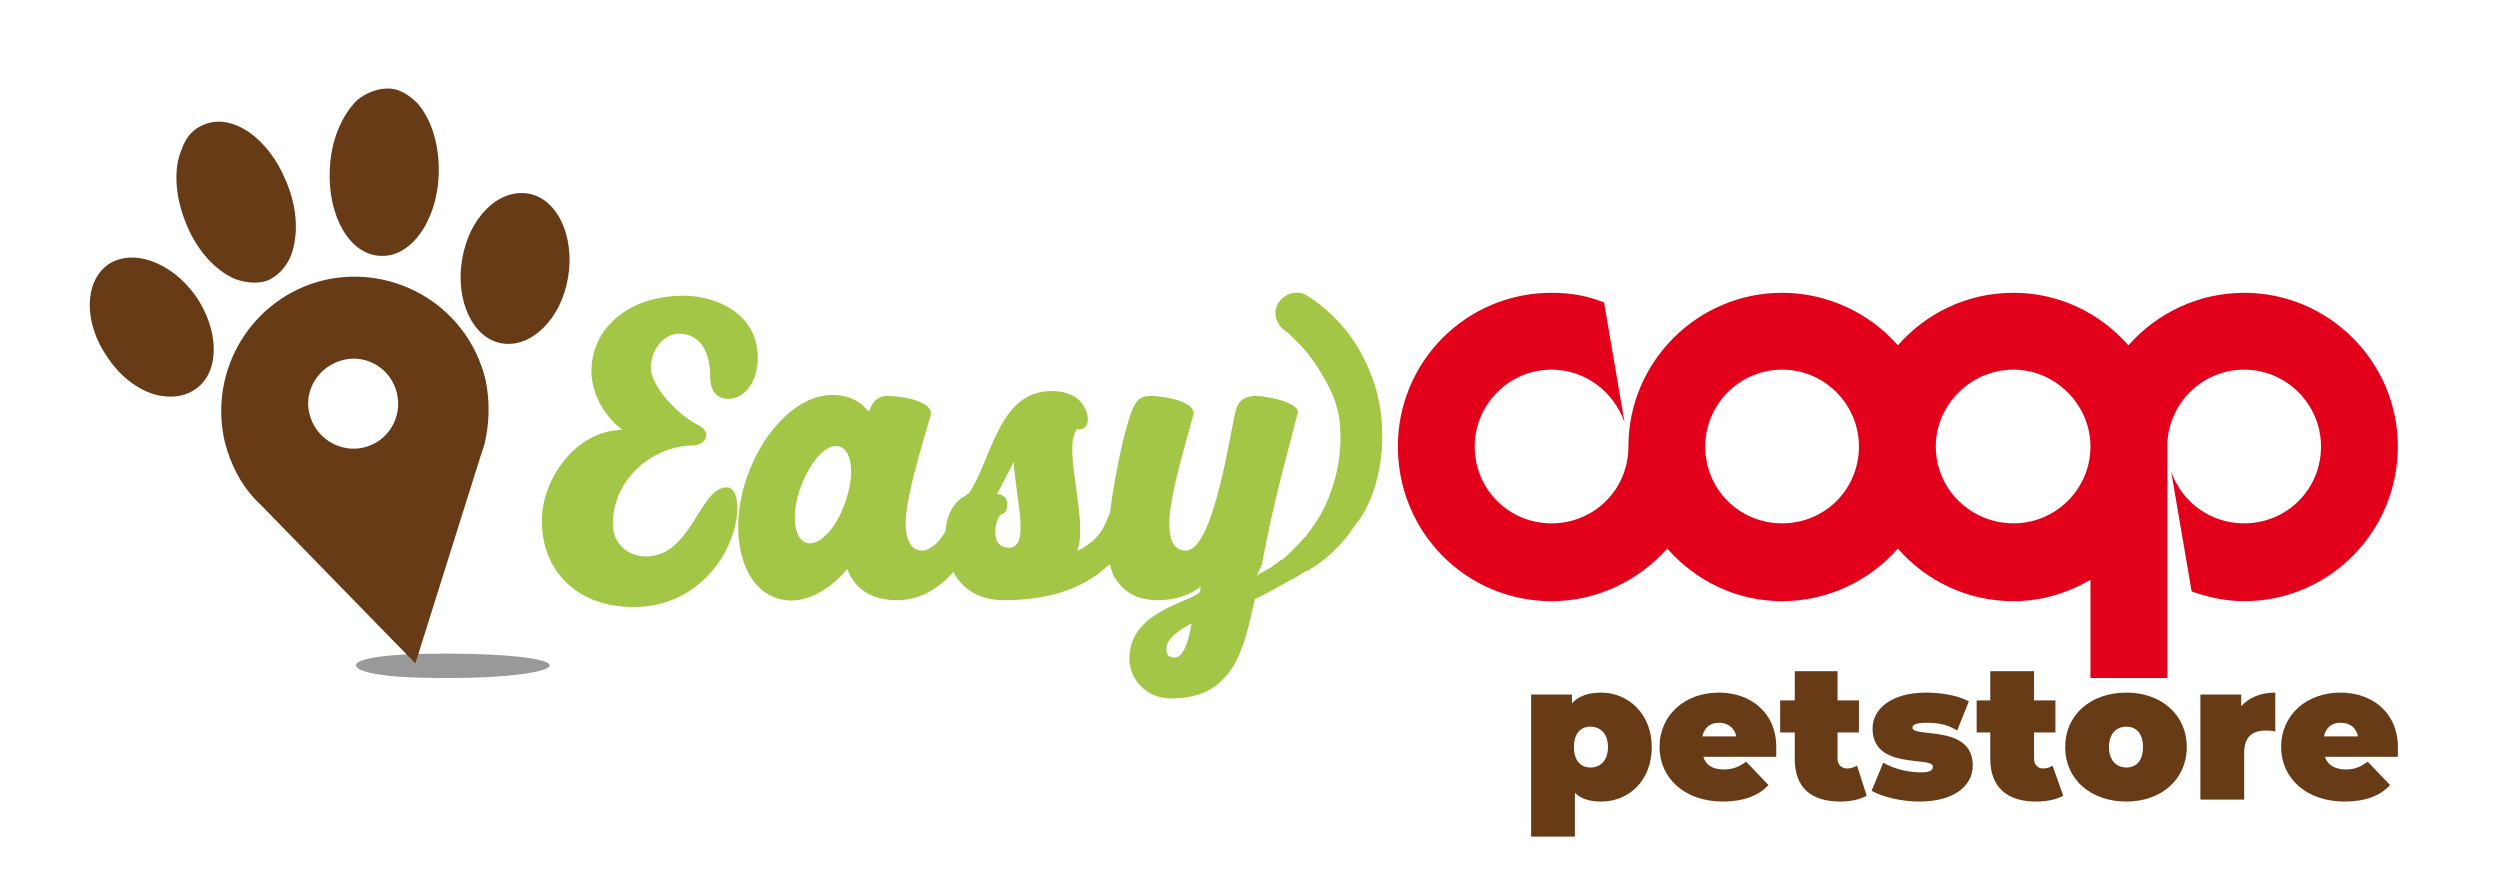
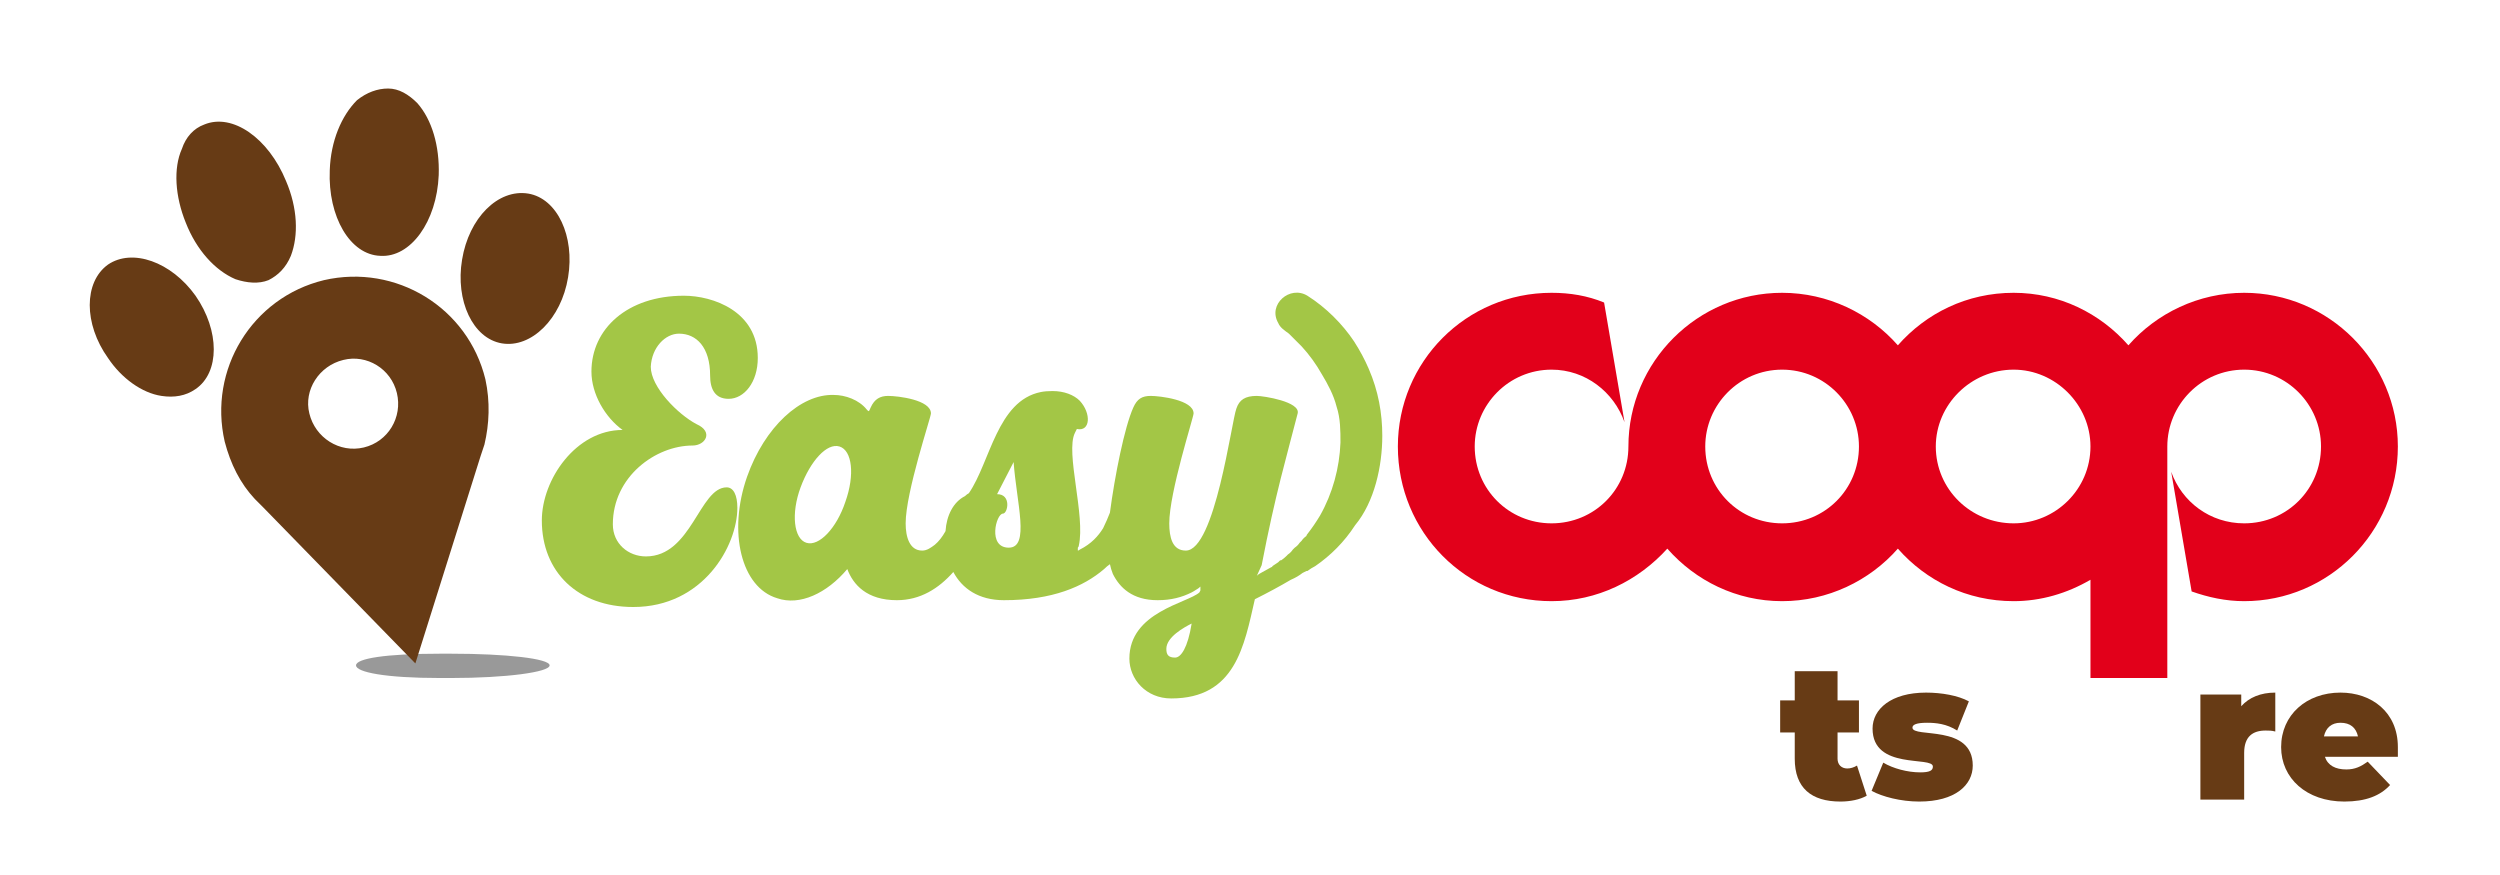
<svg xmlns="http://www.w3.org/2000/svg" version="1.2" viewBox="0 0 257 90" width="257" height="90">
  <style>.a{fill:#673b15}.b{fill:#e2001a}.c{fill:#a3c646}.d{fill:#999}.e{fill:#a3c542}.f{fill:#f49f25}.g{fill:#e08603}.h{fill:#7ab51d}.i{fill:none;stroke:#1a171b;stroke-width:2.1}</style>
-   <path class="a" d="m169.8 76.8c0 3.5-2.4 5.6-5.2 5.6q-1.8 0-2.7-0.9v4.5h-4.5v-14.6h4.2v0.9q1-1.1 3-1.1c2.8 0 5.2 2.2 5.2 5.6zm-4.5 0c0-1.4-0.8-2.1-1.8-2.1-1 0-1.7 0.7-1.7 2.1 0 1.4 0.7 2.1 1.7 2.1 1 0 1.8-0.7 1.8-2.1z" />
-   <path class="a" d="m182.6 77.8h-7.5c0.3 0.9 1 1.3 2.1 1.3 1 0 1.6-0.3 2.3-0.8l2.3 2.4c-1 1.1-2.6 1.7-4.7 1.7-3.9 0-6.5-2.4-6.5-5.6 0-3.3 2.6-5.6 6.1-5.6 3.2 0 5.9 2 5.9 5.6 0 0.3 0 0.7 0 1zm-7.6-2.1h3.5c-0.2-0.9-0.9-1.4-1.8-1.4-0.9 0-1.5 0.5-1.7 1.4z" />
  <path class="a" d="m191.9 81.8c-0.7 0.4-1.7 0.6-2.7 0.6-3 0-4.7-1.4-4.7-4.4v-2.7h-1.5v-3.3h1.5v-3h4.4v3h2.2v3.3h-2.2v2.7c0 0.6 0.4 1 1 1q0.5 0 1-0.3z" />
  <path class="a" d="m192.4 81.3l1.2-2.9c1 0.6 2.5 1 3.8 1 1 0 1.3-0.2 1.3-0.6 0-1.1-6.2 0.4-6.2-3.9 0-2 1.9-3.7 5.5-3.7 1.6 0 3.3 0.3 4.4 0.9l-1.2 3c-1.1-0.7-2.2-0.8-3.1-0.8-1.1 0-1.5 0.2-1.5 0.5 0 1.1 6.2-0.4 6.2 3.9 0 2-1.8 3.7-5.5 3.7-1.9 0-3.8-0.5-4.9-1.1z" />
-   <path class="a" d="m212.1 81.8c-0.7 0.4-1.7 0.6-2.8 0.6-2.9 0-4.7-1.4-4.7-4.4v-2.7h-1.4v-3.3h1.4v-3h4.5v3h2.2v3.3h-2.2v2.7c0 0.6 0.4 1 0.9 1q0.6 0 1-0.3z" />
-   <path class="a" d="m212.3 76.8c0-3.3 2.6-5.6 6.3-5.6 3.6 0 6.2 2.3 6.2 5.6 0 3.3-2.6 5.6-6.2 5.6-3.7 0-6.3-2.3-6.3-5.6zm8 0c0-1.4-0.7-2.1-1.7-2.1-1 0-1.8 0.7-1.8 2.1 0 1.4 0.8 2.1 1.8 2.1 1 0 1.7-0.7 1.7-2.1z" />
  <path class="a" d="m233.9 71.2v4c-0.4-0.1-0.6-0.1-1-0.1-1.3 0-2.2 0.6-2.2 2.3v4.8h-4.5v-10.8h4.2v1.2c0.8-0.9 2-1.4 3.5-1.4z" />
  <path class="a" d="m246.5 77.8h-7.5c0.3 0.9 1.1 1.3 2.2 1.3 0.9 0 1.5-0.3 2.2-0.8l2.3 2.4c-1 1.1-2.5 1.7-4.7 1.7-3.9 0-6.5-2.4-6.5-5.6 0-3.3 2.6-5.6 6.1-5.6 3.2 0 5.9 2 5.9 5.6 0 0.3 0 0.7 0 1zm-7.6-2.1h3.5c-0.2-0.9-0.8-1.4-1.8-1.4-0.9 0-1.5 0.5-1.7 1.4z" />
  <path class="b" d="m230.7 30.1c-4.7 0-9 2.1-11.9 5.4-2.9-3.3-7.1-5.4-11.8-5.4-4.8 0-9 2.1-11.9 5.4-2.9-3.3-7.2-5.4-11.9-5.4-8.7 0-15.8 7.1-15.8 15.8 0 4.4-3.5 7.9-7.9 7.9-4.4 0-7.9-3.5-7.9-7.9 0-4.3 3.5-7.9 7.9-7.9 3.5 0 6.4 2.3 7.5 5.4l-2.1-12.3c-1.7-0.7-3.5-1-5.4-1-8.8 0-15.8 7.1-15.8 15.8 0 8.8 7 15.9 15.8 15.9 4.7 0 8.9-2.1 11.9-5.4 2.9 3.3 7.1 5.4 11.8 5.4 4.7 0 9-2.1 11.9-5.4 2.9 3.3 7.1 5.4 11.9 5.4 2.8 0 5.5-0.8 7.9-2.2v10.1h7.9v-23.8c0-4.3 3.5-7.9 7.9-7.9 4.4 0 7.9 3.6 7.9 7.9 0 4.4-3.5 7.9-7.9 7.9-3.5 0-6.4-2.2-7.5-5.3l2.1 12.3c1.7 0.6 3.5 1 5.4 1 8.7 0 15.8-7.1 15.8-15.9 0-8.7-7.1-15.8-15.8-15.8zm-47.5 23.7c-4.4 0-7.9-3.5-7.9-7.9 0-4.3 3.5-7.9 7.9-7.9 4.4 0 7.9 3.6 7.9 7.9 0 4.4-3.5 7.9-7.9 7.9zm23.8 0c-4.4 0-8-3.5-8-7.9 0-4.3 3.6-7.9 8-7.9 4.3 0 7.9 3.6 7.9 7.9 0 4.4-3.6 7.9-7.9 7.9z" />
  <path class="c" d="m74.7 50.1c-2.8 0-3.6 7.1-8.3 7.1-1.8 0-3.4-1.3-3.4-3.3 0-4.9 4.4-8.1 8.2-8.1 1.3 0 2.2-1.4 0.4-2.2-1.9-1-4.7-3.8-4.7-5.9 0.1-2 1.5-3.4 2.9-3.4 1.8 0 3.2 1.4 3.2 4.3 0 1.4 0.5 2.4 1.9 2.4 1.6 0 3-1.7 3-4.2 0-4.8-4.6-6.4-7.6-6.4-5.8 0-9.5 3.4-9.5 7.8 0 2.3 1.4 4.7 3.2 6-4.8 0-8.3 5.1-8.3 9.3 0 5.3 3.7 8.9 9.4 8.9 7.2 0 10.7-6.3 10.7-10.2 0-1.3-0.4-2.1-1.1-2.1z" />
  <path class="c" d="m123.3 60.9q0 0 0 0c-1.2 1.1-7.2 2-7.2 6.8 0 2.1 1.7 4.1 4.3 4.1 6.6 0 7.5-5.4 8.6-10.2q2-1 3.7-2 0.7-0.3 1.2-0.7 0.2-0.1 0.4-0.2 0 0 0.1 0 0.4-0.3 0.8-0.5c1.6-1.1 3-2.5 4.1-4.2 2-2.4 2.8-6.1 2.8-9.2 0-2.3-0.4-4.6-1.4-6.9q-0.6-1.4-1.5-2.8c-1.2-1.8-2.9-3.5-4.8-4.7-1.8-1.1-4.1 0.9-3 2.8 0.2 0.5 0.7 0.8 1.1 1.1q0.6 0.6 1.3 1.3 1.2 1.3 2.1 2.9c0.6 1 1.2 2.1 1.5 3.3 0.4 1.2 0.4 2.5 0.4 3.7-0.1 2.6-0.8 5.2-2.1 7.5q-0.6 1-1.3 1.9-0.1 0.1-0.1 0.2-0.3 0.2-0.5 0.5-0.1 0.1-0.2 0.2-0.2 0.3-0.5 0.5-0.1 0.1-0.2 0.2-0.2 0.3-0.5 0.5-0.1 0.1-0.2 0.2-0.2 0.2-0.5 0.4 0 0-0.1 0-0.1 0.1-0.2 0.2-0.3 0.2-0.6 0.4 0 0.1-0.1 0.1c-0.7 0.4-1.3 0.7-1.4 0.8q-0.1 0.1-0.1 0.1l0.5-1.1c1.4-7.3 2.6-11.3 3.7-15.6 0.3-1.2-3.5-1.8-4.2-1.8-1.2 0-1.8 0.4-2.1 1.3-0.5 1.3-2.2 14.6-5.2 14.6-1.4 0-1.7-1.4-1.7-2.8 0-3.2 2.5-10.9 2.5-11.3 0-1.4-3.5-1.8-4.4-1.8-0.9 0-1.4 0.3-1.8 1.2-0.9 2-1.9 7-2.4 10.8-0.2 0.5-0.4 1-0.7 1.6-0.5 0.8-1.2 1.6-2.4 2.2q-0.1 0.1-0.2 0.1 0-0.1 0-0.3 0.1-0.1 0.1-0.2c0.7-3.1-1.4-9.6-0.4-11.6q0.1-0.2 0.2-0.4c1.4 0.3 1.5-1.6 0.3-2.9-0.6-0.6-1.6-1-2.8-1q-0.7 0-1.2 0.1c-4.5 0.9-5.2 7.2-7.4 10.4q-0.2 0.1-0.4 0.3c-1.2 0.6-1.9 2-2 3.6q-0.5 0.9-1.1 1.4c-0.4 0.3-0.8 0.6-1.3 0.6-1.3 0-1.7-1.4-1.7-2.8 0-3.2 2.6-10.9 2.6-11.3 0-1.4-3.4-1.8-4.4-1.8-0.8 0-1.4 0.3-1.8 1.2-0.2 0.5-0.2 0.4-0.4 0.2-0.8-1-2.2-1.5-3.4-1.5-3.4-0.1-7.1 3.3-8.9 8.4-2 5.7-0.6 11.4 3.1 12.5 2.3 0.8 5.1-0.5 7.2-3 0.6 1.6 2 3.2 5.1 3.2 2.4 0 4.3-1.2 5.8-2.9 0.9 1.7 2.6 2.9 5.2 2.9 5 0 8.2-1.4 10.3-3.2q0.3-0.3 0.6-0.5 0.1 0.5 0.3 1c0.7 1.4 2 2.7 4.6 2.7 1.4 0 2.5-0.3 3.5-0.8q0.2-0.1 0.5-0.3 0.2-0.1 0.4-0.3 0 0.2 0 0.4zm-36.4-9.3c-0.9 2.7-2.7 4.6-4 4.2-1.3-0.4-1.6-3-0.6-5.7 1-2.7 2.7-4.6 4-4.2 1.3 0.4 1.6 2.9 0.6 5.7zm16.8 4.7c-2.2 0-1.3-3.5-0.6-3.5 0.5 0 0.9-2-0.6-2 1.4-2.7 1.7-3.3 1.7-3.3 0.3 4.2 1.7 8.8-0.5 8.8zm17.1 11.3c-0.7 0-0.9-0.3-0.9-0.9 0-1.2 1.8-2.2 2.6-2.6-0.4 2.5-1.1 3.5-1.7 3.5z" />
  <path fill-rule="evenodd" class="d" d="m46.4 67.2c5.6 0 10.1 0.5 10.1 1.2 0 0.7-4.5 1.3-10.1 1.3q-0.3 0-0.5 0-0.3 0-0.7 0c-5.6 0-8.6-0.6-8.6-1.3 0-0.7 3-1.2 8.6-1.2q0.4 0 0.7 0 0.2 0 0.5 0z" />
  <path class="a" d="m49.9 39c-1.8-7.4-9.2-11.9-16.6-10.2-7.4 1.8-11.9 9.2-10.2 16.6 0.6 2.3 1.6 4.3 3.1 5.9l0.9 0.9 15.6 16 6.7-21.3q0.2-0.6 0.4-1.2c0.5-2.1 0.6-4.4 0.1-6.7zm-12.5 7c-2.5 0.6-5-1-5.6-3.5-0.6-2.4 1-4.9 3.5-5.5 2.4-0.6 4.9 0.9 5.5 3.4 0.6 2.5-0.9 5-3.4 5.6z" />
  <path class="a" d="m54.3 19.9c-3.1-0.5-6.1 2.5-6.8 6.8-0.7 4.2 1.1 8.1 4.1 8.6 3 0.5 6.1-2.5 6.8-6.8 0.7-4.2-1.1-8.1-4.1-8.6zm-15.2 6.4c3.1 0.2 5.8-3.5 6-8.3 0.1-3-0.7-5.7-2.2-7.4-0.9-0.9-1.9-1.5-3-1.5-1.1 0-2.2 0.4-3.2 1.2-1.6 1.6-2.7 4.2-2.8 7.2-0.2 4.8 2.1 8.7 5.2 8.8zm-14.9 2.4c1.2 0.4 2.4 0.5 3.4 0.1 1-0.5 1.8-1.3 2.3-2.5 0.8-2.1 0.7-4.9-0.5-7.7-1.8-4.4-5.5-7-8.4-5.8-1.1 0.4-1.9 1.3-2.3 2.5-0.9 2-0.7 4.9 0.4 7.6 1.1 2.8 3 4.9 5.1 5.8zm-4.1 1.7c-2.5-3.5-6.5-4.9-9-3.2-2.5 1.8-2.5 6.1 0 9.6 1.4 2.1 3.5 3.6 5.5 3.9 1.3 0.2 2.5 0 3.5-0.7 2.5-1.7 2.5-6 0-9.6z" />
  <path class="e" d="m-245 11.5c0.2 0 0.4 0 0.6 0.1q0.2 0.1 0.5 0.2 0.3 0.1 0.6 0.3 0.3 0.1 0.6 0.3c0.4 0.2 0.7 0.5 1.1 0.8q0.3 0.3 0.6 0.5l0.5 0.6c0.3 0.4 0.7 0.8 1 1.3q0.4 0.6 0.7 1.3 0-0.1-0.1-0.1l-0.4-0.5q-0.2-0.2-0.4-0.4c-0.3-0.2-0.6-0.5-1-0.6q-0.2-0.2-0.4-0.3-0.2-0.1-0.5-0.2-0.2-0.1-0.4-0.2c-0.1 0-0.3 0-0.4-0.1q-0.4-0.1-0.8-0.1-0.3-0.1-0.6-0.1-0.5 0-0.5 0h-0.3q-0.1-0.1-0.3-0.1c-1.2-0.3-1.9-1.5-1.6-2.7q0-0.1 0.1-0.3 0.2 0 0.5 0.1c0.3 0 0.6 0.1 0.9 0.2z" />
  <path fill-rule="evenodd" class="d" d="m-224.2 66.7c6.5 0 11.8 0.7 11.8 1.5 0 0.8-5.3 1.5-11.8 1.5q-0.3 0-0.6 0-0.4 0-0.8 0c-6.5 0-10-0.7-10-1.5 0-0.8 3.5-1.5 10-1.5q0.4 0 0.8 0.1 0.3-0.1 0.6-0.1z" />
  <path class="f" d="m-216.1 33.8c-2-8.7-10.7-14-19.4-12-8.6 2.1-13.9 10.8-11.9 19.4 0.6 2.7 1.9 5 3.6 6.9l1.1 1.1 18.2 18.8 7.9-25q0.2-0.7 0.4-1.4c0.7-2.5 0.8-5.2 0.1-7.8zm-14.6 8.1c-2.9 0.7-5.8-1.1-6.5-4-0.7-2.9 1.1-5.8 4-6.5 2.9-0.7 5.8 1.1 6.5 4 0.7 2.9-1.1 5.8-4 6.5z" />
  <path class="g" d="m-238.4 25.1c-2 0.4-3.9 1-5.6 2 2.2-2.6 5.1-4.4 8.5-5.3 8.7-2 17.4 3.3 19.4 12 0.7 2.6 0.6 5.3-0.1 7.8q-0.1 0.4-0.2 0.7-0.1-1-0.3-2.1c-1.8-10.2-11.5-16.9-21.7-15.1z" />
  <path class="c" d="m-231.5 16.2c0-0.5 0-0.9-0.1-1.3q-0.1-0.4-0.2-0.7 0-0.3-0.1-0.6-0.2-0.6-0.5-1-0.2-0.5-0.5-0.9-0.2-0.3-0.4-0.6-0.4-0.5-0.4-0.5c-0.6-0.8-1.7-0.9-2.5-0.3-0.7 0.5-0.9 1.7-0.3 2.4q0.1 0.1 0.1 0.2l0.2 0.1q0 0 0.3 0.3 0.1 0.2 0.3 0.4 0.2 0.2 0.4 0.5c0.1 0.1 0.2 0.4 0.3 0.6q0.1 0.1 0.2 0.3 0.1 0.2 0.1 0.4c0.2 0.3 0.2 0.6 0.3 0.9 0 0.3 0 0.6 0 0.9 0 0.3 0 0.7 0 1q-0.1 0.5-0.2 1-0.1 0.1-0.1 0.2 0-0.1 0-0.3c-0.1-0.4-0.2-0.9-0.4-1.3q-0.2-0.7-0.5-1.5c-0.2-0.5-0.5-1-0.8-1.4l-0.5-0.7q-0.2-0.4-0.5-0.7c-0.3-0.4-0.7-0.9-1.1-1.2q-0.4-0.3-0.7-0.5-0.3-0.3-0.6-0.5-0.4-0.2-0.7-0.4c-0.2-0.1-0.4-0.2-0.6-0.3q-0.6-0.2-1.1-0.4-0.6-0.2-0.9-0.3c-0.5-0.1-0.8-0.1-0.8-0.1-1.2-0.3-2.4 0.4-2.7 1.6-0.3 1.2 0.4 2.4 1.6 2.7q0.2 0 0.3 0.1h0.3q0 0 0.5 0 0.3 0 0.6 0.1 0.4 0 0.8 0.1c0.1 0.1 0.3 0.1 0.4 0.1q0.2 0.1 0.4 0.2 0.3 0.1 0.5 0.2 0.2 0.1 0.4 0.3c0.4 0.1 0.7 0.4 1 0.6q0.2 0.2 0.4 0.4l0.4 0.5c0.3 0.3 0.6 0.6 0.8 1q0.3 0.5 0.6 1.1 0.2 0.3 0.3 0.6-0.3-0.2-0.8-0.4c-0.3-0.2-0.6-0.3-0.9-0.4-0.3-0.1-0.7-0.3-1-0.3q-0.3 0-0.5-0.1-0.2 0-0.5 0-0.5 0-0.9 0-0.4 0.1-0.7 0.2-0.3 0.1-0.6 0.1-0.4 0.2-0.4 0.2c-1 0.3-1.5 1.3-1.2 2.2 0.3 0.9 1.3 1.4 2.2 1.2q0.2-0.1 0.3-0.2h0.2q0 0 0.2-0.2 0.1 0 0.3-0.1 0.1-0.1 0.3-0.2 0.2 0 0.5-0.1 0.1 0 0.2 0 0.1 0 0.3 0c0.2 0 0.4 0 0.6 0 0.2 0 0.4 0.1 0.6 0.1 0.2 0.1 0.4 0.2 0.6 0.3q0.3 0.1 0.6 0.3c0.4 0.2 0.7 0.5 1 0.7q0.5 0.4 0.7 0.6c0.1 0.1 0.2 0.2 0.2 0.3q0.1 0 0.1 0 0.1 0.2 0.3 0.3c0.4 0.1 0.9 0 1.1-0.3l0.1-0.1q0 0 0.1-0.1c0-0.1 0.1-0.1 0.2-0.3 0.2-0.3 0.5-0.7 0.8-1.3 0.3-0.5 0.7-1.1 0.9-1.9q0.3-0.5 0.4-1.2c0.2-0.4 0.2-0.8 0.3-1.3 0-0.4 0.1-0.9 0.1-1.3z" />
  <path class="h" d="m-236 23.5c0.4 0.1 0.9-0.1 1.2-0.5h0.1q0 0 0.1-0.2c0.1-0.1 0.1-0.2 0.3-0.4 0.3-0.3 0.6-0.9 1-1.5 0.4-0.7 0.9-1.5 1.2-2.5q0.3-0.7 0.5-1.5 0.1-0.2 0.1-0.3 0 0.5-0.1 0.9c-0.1 0.5-0.1 0.9-0.3 1.3q-0.1 0.7-0.4 1.2c-0.2 0.8-0.6 1.4-0.9 1.9-0.3 0.6-0.6 1-0.8 1.3-0.1 0.2-0.2 0.2-0.2 0.3q-0.1 0.1-0.1 0.1l-0.1 0.1c-0.2 0.3-0.6 0.4-0.9 0.3q-0.3 0-0.5-0.3 0 0-0.1 0c0-0.1-0.1-0.2-0.2-0.3q0 0.1 0.1 0.1z" />
  <path class="b" d="m-33.7 29.9c-4.8 0-9 2.1-11.9 5.4-3-3.3-7.2-5.4-12-5.4-4.7 0-9 2.1-11.9 5.4-2.9-3.3-7.2-5.4-11.9-5.4-8.8 0-15.9 7.1-15.9 15.9 0 4.4-3.6 8-8 8-4.3 0-7.9-3.6-7.9-8 0-4.4 3.6-7.9 7.9-7.9 3.5 0 6.5 2.2 7.6 5.3l-2.1-12.3c-1.7-0.6-3.5-1-5.5-1-8.7 0-15.9 7.1-15.9 15.9 0 8.8 7.2 15.9 15.9 15.9 4.8 0 9-2.1 12-5.4 2.9 3.3 7.1 5.4 11.9 5.4 4.7 0 9-2.1 11.9-5.4 2.9 3.3 7.2 5.4 11.9 5.4 2.9 0 5.6-0.8 8-2.1v10.1h7.9v-23.9c0-4.4 3.6-7.9 8-7.9 4.4 0 7.9 3.5 7.9 7.9 0 4.4-3.5 8-7.9 8-3.5 0-6.5-2.3-7.5-5.4l2 12.3c1.7 0.7 3.6 1 5.5 1 8.8 0 15.9-7.1 15.9-15.9 0-8.8-7.1-15.9-15.9-15.9zm-47.7 23.9c-4.4 0-8-3.6-8-8 0-4.4 3.6-7.9 8-7.9 4.4 0 7.9 3.5 7.9 7.9 0 4.4-3.5 8-7.9 8zm23.8 0c-4.4 0-7.9-3.6-7.9-8 0-4.4 3.5-7.9 7.9-7.9 4.4 0 8 3.5 8 7.9 0 4.4-3.6 8-8 8z" />
  <path class="c" d="m-190.5 50c-2.7 0-3.6 7.1-8.3 7.1-1.8 0-3.3-1.2-3.3-3.3 0-4.9 4.3-8.1 8.2-8.1 1.3 0 2.2-1.4 0.4-2.2-2-1.1-4.8-3.9-4.7-6 0-2 1.5-3.4 2.9-3.4 1.8 0 3.2 1.5 3.2 4.3 0 1.5 0.5 2.4 1.9 2.4 1.6 0 2.9-1.7 2.9-4.2 0-4.8-4.5-6.4-7.5-6.4-5.8 0-9.6 3.4-9.6 7.8 0 2.3 1.5 4.8 3.3 6-4.9 0-8.4 5.2-8.4 9.4 0 5.3 3.7 8.9 9.4 8.9 7.3 0 10.8-6.2 10.8-10.1 0-1.4-0.4-2.2-1.2-2.2z" />
  <path class="c" d="m-141.6 60.8q0 0.1 0 0.1c-1.2 1.1-7.2 2-7.2 6.8 0 2 1.7 4.1 4.3 4.1 6.6 0 7.5-5.5 8.6-10.2q2-1 3.8-2 0.6-0.4 1.2-0.7 0.2-0.1 0.4-0.2 0-0.1 0-0.1 0.4-0.2 0.8-0.5c1.7-1.1 3.1-2.5 4.2-4.2 1.9-2.4 2.8-6.1 2.7-9.2 0.1-2.3-0.4-4.7-1.3-6.9q-0.6-1.5-1.5-2.8c-1.3-1.9-2.9-3.6-4.8-4.8-1.9-1.1-4.2 0.9-3.1 2.9 0.3 0.4 0.7 0.7 1.1 1.1q0.7 0.6 1.3 1.2 1.3 1.4 2.2 3c0.6 1 1.1 2.1 1.5 3.2 0.3 1.2 0.4 2.6 0.3 3.8 0 2.6-0.7 5.2-2 7.5q-0.6 1-1.3 1.9-0.1 0.1-0.2 0.2-0.2 0.3-0.5 0.5 0 0.1-0.1 0.2-0.3 0.3-0.5 0.6-0.1 0.1-0.2 0.2-0.3 0.2-0.6 0.4-0.1 0.1-0.2 0.2-0.2 0.2-0.5 0.4 0 0 0 0.1-0.1 0-0.2 0.1-0.3 0.2-0.6 0.5-0.1 0-0.2 0c-0.7 0.5-1.2 0.8-1.4 0.9q0 0-0.1 0l0.5-1.1c1.4-7.3 2.7-11.3 3.7-15.6 0.3-1.2-3.5-1.8-4.2-1.8-1.2 0-1.8 0.4-2.1 1.3-0.4 1.3-2.2 14.6-5.2 14.6-1.4 0-1.7-1.4-1.7-2.8 0-3.2 2.5-10.9 2.5-11.4 0-1.3-3.5-1.7-4.4-1.7-0.9 0-1.5 0.3-1.8 1.1-0.9 2.1-1.9 7.1-2.4 10.9-0.3 0.5-0.5 1.1-0.8 1.6-0.4 0.8-1.1 1.6-2.3 2.2q-0.1 0.1-0.3 0.2 0.1-0.2 0.1-0.3 0-0.2 0-0.3c0.7-3.1-1.3-9.6-0.4-11.6q0.1-0.3 0.3-0.4c1.4 0.2 1.5-1.7 0.2-2.9-0.6-0.6-1.5-1.1-2.8-1.1q-0.6 0-1.2 0.1c-4.5 1-5.2 7.3-7.4 10.5q-0.2 0.1-0.4 0.3c-1.2 0.6-1.9 2.1-2 3.7q-0.5 0.8-1.1 1.3c-0.4 0.4-0.8 0.6-1.3 0.6-1.4 0-1.7-1.4-1.7-2.8 0-3.2 2.6-10.9 2.6-11.4 0-1.3-3.5-1.7-4.4-1.7-0.9 0-1.5 0.3-1.8 1.1-0.3 0.6-0.2 0.5-0.5 0.3-0.8-1-2.1-1.6-3.4-1.6-3.4 0-7.1 3.4-8.9 8.5-2 5.8-0.6 11.4 3.1 12.6 2.4 0.7 5.1-0.6 7.3-3.1 0.6 1.6 1.9 3.3 5.1 3.3 2.3 0 4.3-1.2 5.8-3 0.9 1.7 2.6 3 5.2 3 5 0 8.3-1.5 10.4-3.3q0.3-0.2 0.5-0.5 0.2 0.5 0.4 1c0.7 1.5 2 2.8 4.6 2.8 1.4 0 2.5-0.3 3.4-0.8q0.3-0.2 0.6-0.4 0.2-0.1 0.4-0.2 0 0.2 0 0.3zm-36.5-9.3c-1 2.7-2.8 4.6-4.1 4.2-1.2-0.4-1.5-3-0.6-5.7 1-2.8 2.8-4.7 4.1-4.3 1.2 0.5 1.5 3 0.6 5.8zm16.8 4.7c-2.2 0-1.3-3.5-0.6-3.5 0.5 0 0.9-2-0.6-2 1.4-2.7 1.7-3.3 1.7-3.3 0.4 4.2 1.7 8.8-0.5 8.8zm17.2 11.4c-0.7 0-1-0.3-1-0.9 0-1.3 1.9-2.2 2.7-2.6-0.4 2.4-1.1 3.5-1.7 3.5z" />
  <path fill-rule="evenodd" class="i" d="m-4.7 6.7v75.7" />
</svg>